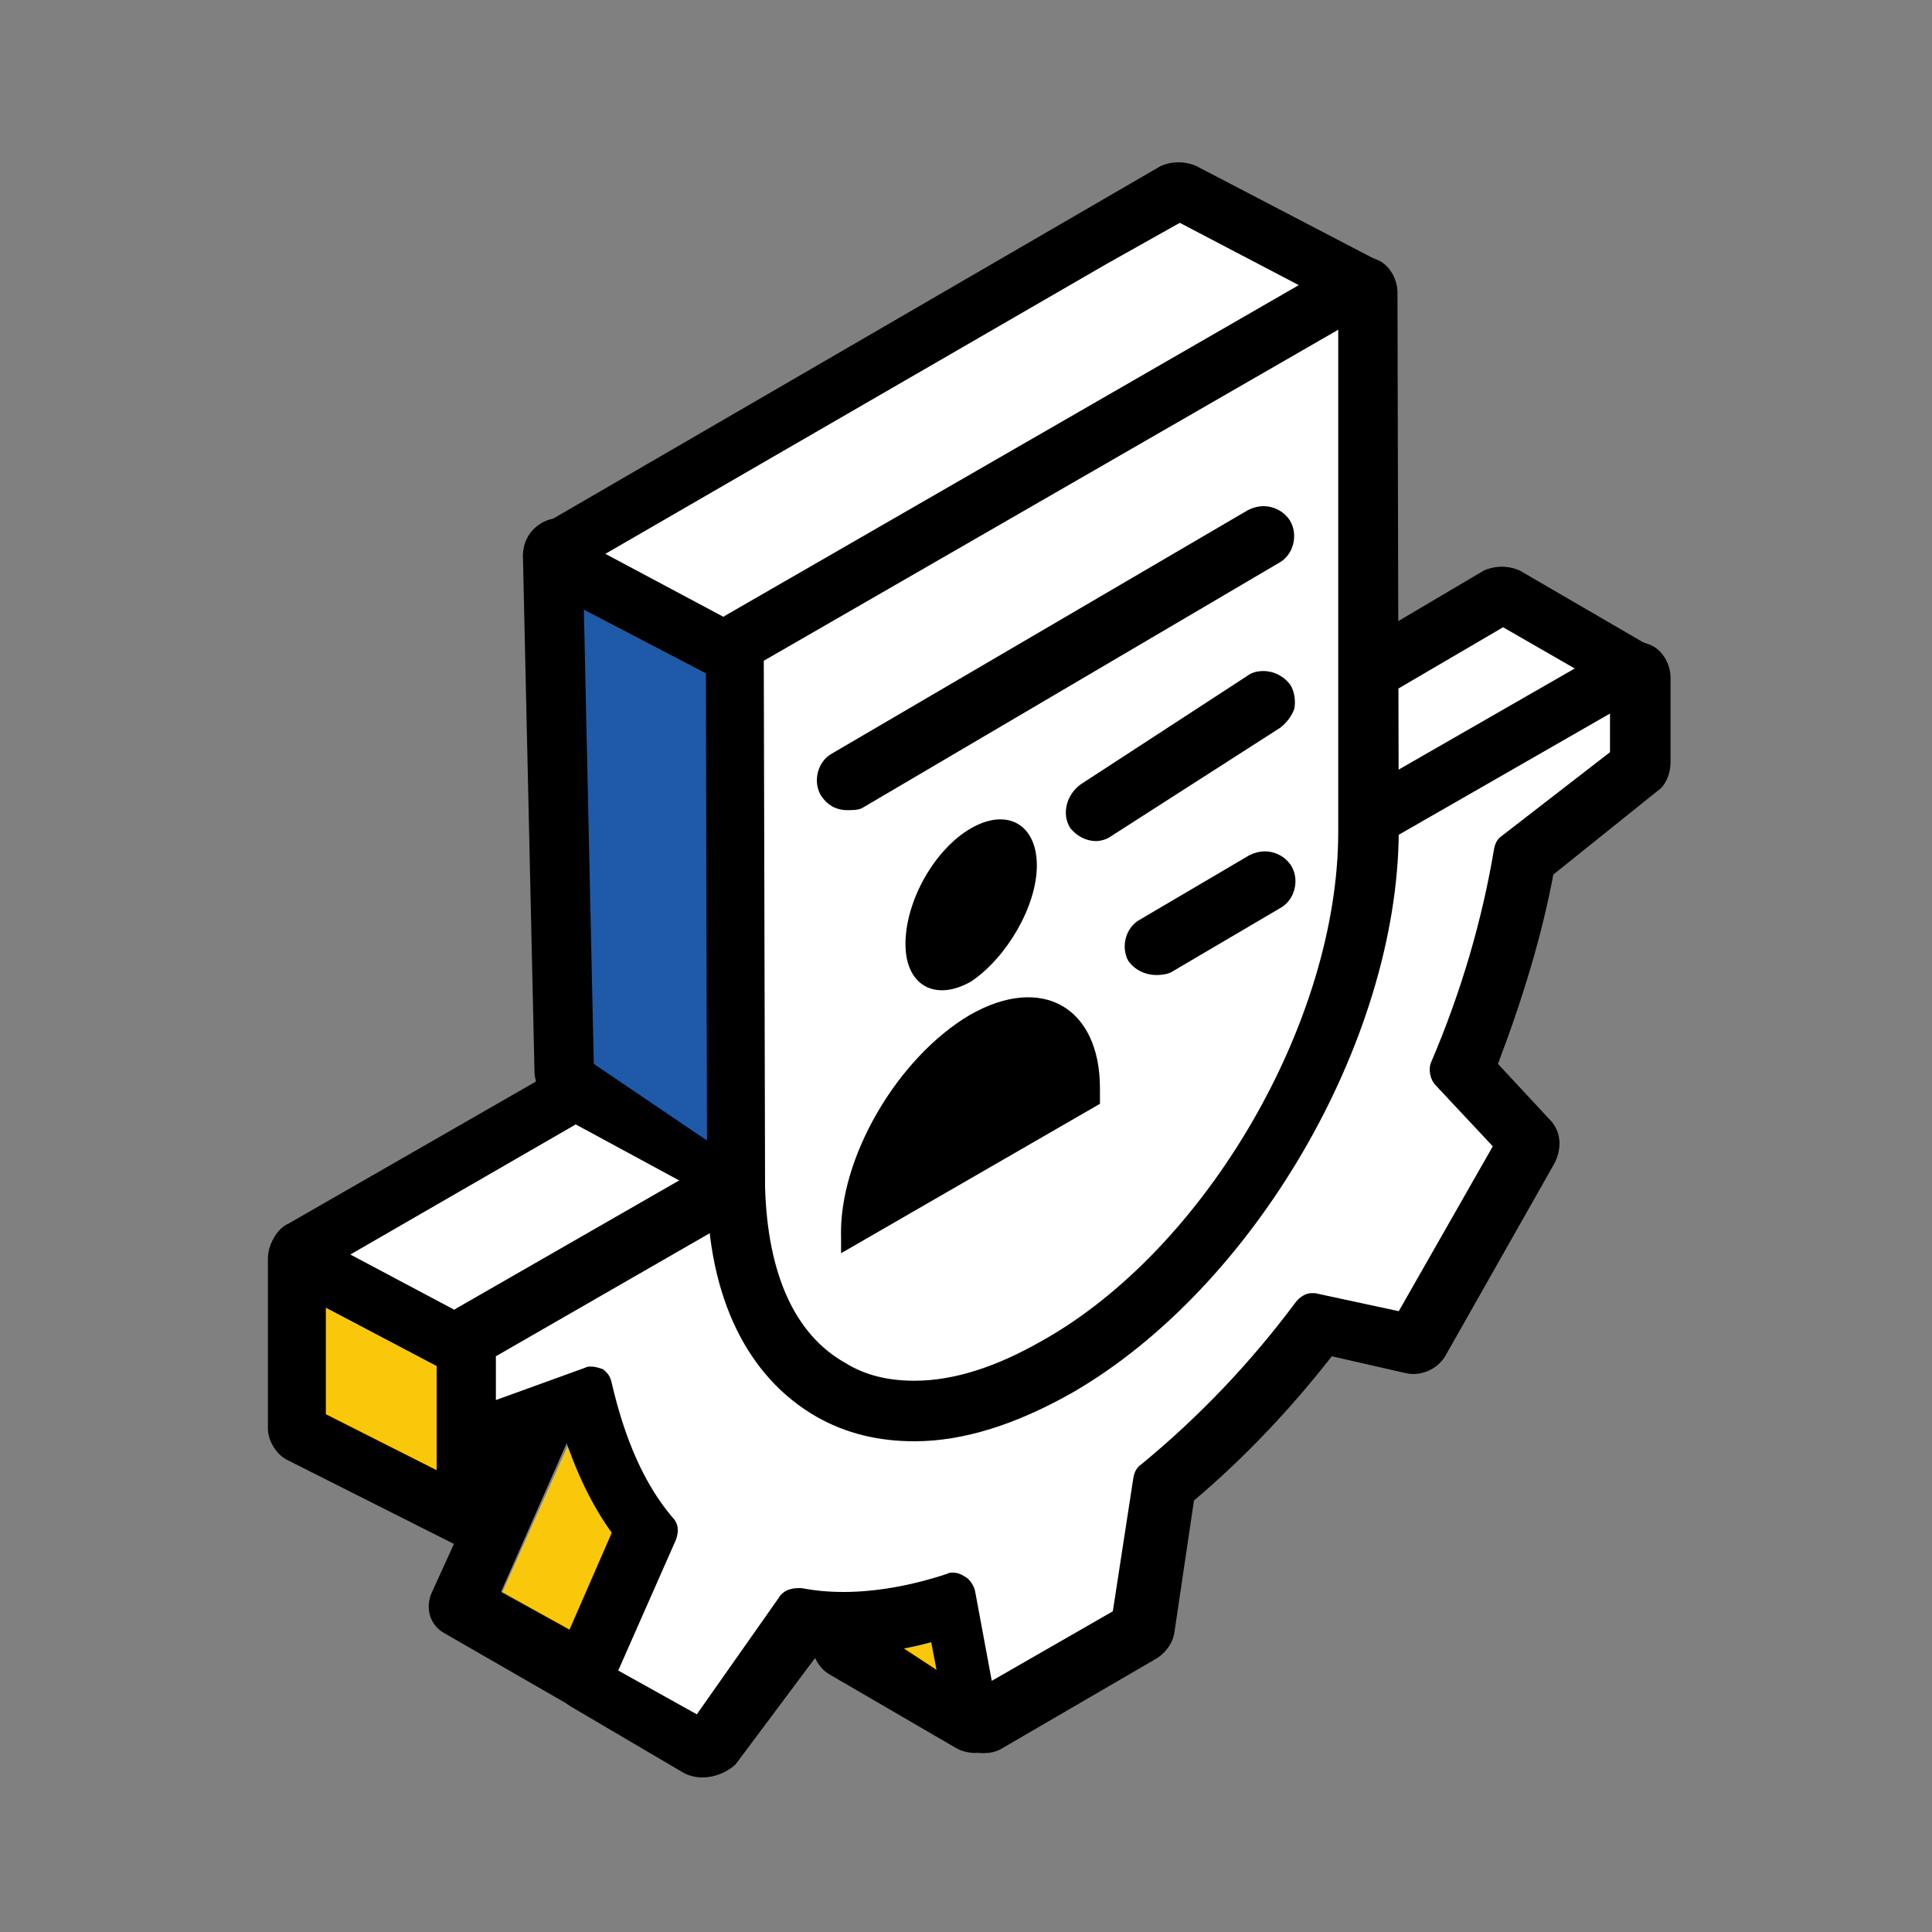
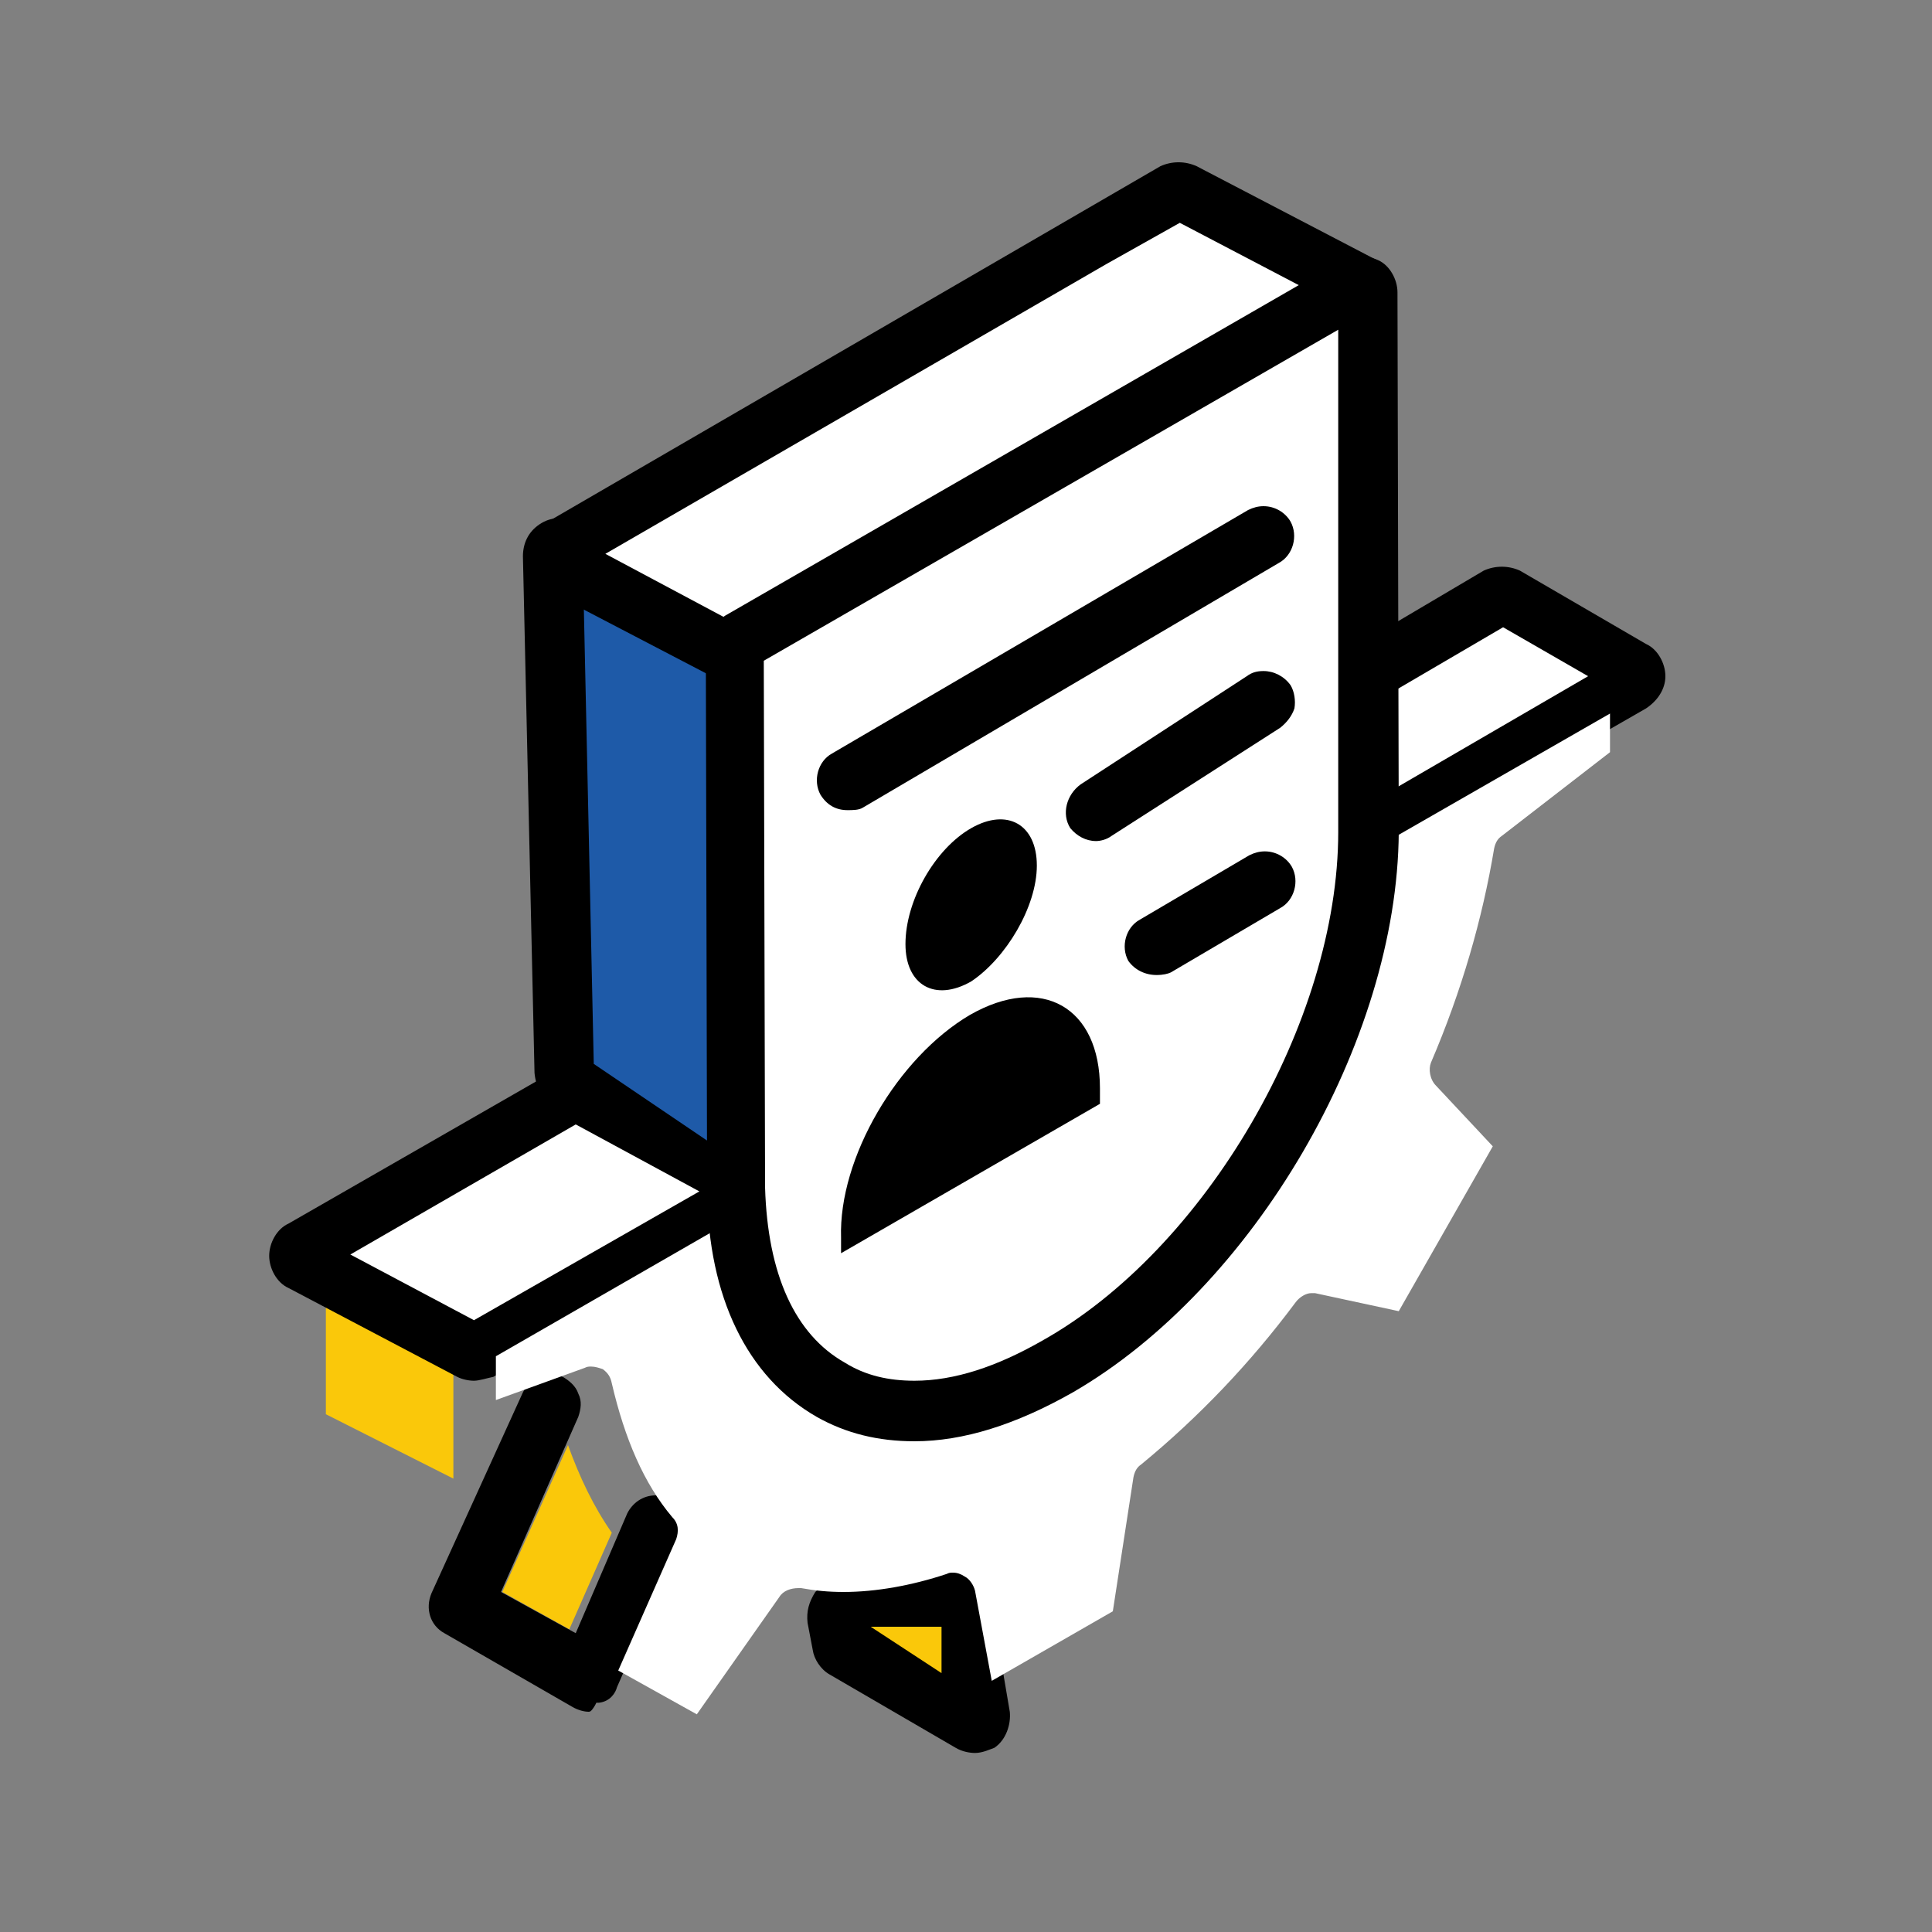
<svg xmlns="http://www.w3.org/2000/svg" version="1.1" id="Layer_1" x="0px" y="0px" viewBox="0 0 150 150" style="enable-background:new 0 0 150 150;" xml:space="preserve">
  <rect x="0" y="0" width="150" height="150" fill="#808080" stroke="none" />
  <style type="text/css">
	.st0{fill:none;}
	.st1{fill:#FAC80A;}
	.st2{fill:#FFFFFF;}
	.st3{fill:#1E5AA8;}
</style>
  <rect x="-0.2" class="st0" width="150.5" height="150.5" />
  <g>
    <path class="st1" d="M39,123.6l5.1-11.4c0.9,2.5,2,4.8,3.4,6.8l-3.3,7.5L39,123.6z" />
-     <path d="M36.8,120.3c-0.4,0-0.9-0.1-1.3-0.3l-13.1-6.6c-0.9-0.4-1.6-1.5-1.6-2.5V97.8c0-1,0.4-1.9,1.3-2.4c0.9-0.6,1.9-0.6,2.8-0.1   l13.1,6.6c0.9,0.4,1.6,1.5,1.6,2.5v13.1c0,1-0.4,1.9-1.3,2.4C37.8,120.1,37.4,120.3,36.8,120.3z" />
    <polygon class="st1" points="35.2,105.4 25.3,100.4 25.3,109.8 35.2,114.8  " />
    <path d="M75.7,136.1c-0.4,0-1-0.1-1.5-0.4l-9.8-5.7c-0.7-0.4-1.2-1.2-1.3-1.9l-0.4-2.1c-0.1-0.9,0.1-1.6,0.6-2.4   c0.6-0.6,1.3-1,2.2-1c2.5,0,5-0.4,7.6-1.3c0.7-0.3,1.6-0.1,2.4,0.3s1.2,1.2,1.3,1.9l1.6,9.4c0.1,1-0.3,2.2-1.2,2.8   C76.9,135.8,76.3,136.1,75.7,136.1z" />
    <path d="M105.7,67.5c-0.4,0-1-0.1-1.5-0.4c-0.9-0.4-1.5-1.5-1.5-2.5V53.3c0-1,0.6-1.9,1.5-2.5l11-6.5c0.9-0.4,1.9-0.4,2.8,0   l9.8,5.7c0.9,0.4,1.5,1.5,1.5,2.5c0,1-0.6,1.9-1.5,2.5l-20.9,12C106.6,67.4,106.1,67.5,105.7,67.5z" />
    <path d="M45.7,132.9c0.1,0,0.2,0,0.5-0.5l0.1-0.2l0.2,0c0.9-0.1,1.3-0.8,1.4-1.2l5.1-11.6c0.2-0.6,0.3-1.2,0-1.8   c-0.2-0.6-0.7-1-1.2-1.3c-0.3-0.1-0.6-0.2-0.9-0.2c-1,0-1.8,0.6-2.2,1.4l-4,9.3l-5.8-3.2l6-13.6c0.2-0.6,0.3-1.2,0-1.8   c-0.2-0.6-0.7-1-1.2-1.3c-0.3-0.1-0.6-0.2-0.9-0.2c-1,0-1.8,0.6-2.2,1.4l-7.1,15.6c-0.5,1.2-0.1,2.5,1,3.1l9.9,5.7   C44.9,132.8,45.4,132.9,45.7,132.9z" />
    <path d="M36.8,107.2c-0.4,0-0.9-0.1-1.3-0.3L22.4,100c-0.9-0.4-1.5-1.5-1.5-2.5s0.6-2.1,1.5-2.5l20.9-12c0.9-0.4,1.9-0.4,2.8,0   l13.1,6.9c0.9,0.4,1.5,1.5,1.5,2.5s-0.6,2.1-1.5,2.5l-20.9,12C37.8,107,37.2,107.2,36.8,107.2z" />
    <polygon class="st1" points="73.1,126.3 67.6,126.3 73.1,129.9  " />
    <polygon class="st2" points="123.3,52.5 116.7,48.7 107.3,54.2 107.3,61.8  " />
    <g>
      <path d="M65.6,110.7c-0.3,0-0.7,0-1-0.1c-0.4-0.1-0.9-0.4-1.3-0.7l0,0c-0.1-0.1-0.3-0.1-0.4-0.3c-1.3-0.9-1.6-2.5-0.9-3.8    c0.9-1.3,2.5-1.8,3.8-0.9c0.3,0.1,0.6,0.3,0.9,0.4c1.5,0.6,2.1,2.2,1.5,3.7C67.8,110,66.8,110.7,65.6,110.7z" />
    </g>
    <g>
      <path d="M65.6,110.7c-0.3,0-0.7,0-1-0.1c-0.4-0.1-0.9-0.4-1.3-0.7l0,0c-0.1-0.1-0.3-0.1-0.4-0.3c-1.3-0.9-1.6-2.5-0.9-3.8    c0.9-1.3,2.5-1.8,3.8-0.9c0.3,0.1,0.6,0.3,0.9,0.4c1.5,0.6,2.1,2.2,1.5,3.7C67.8,110,66.8,110.7,65.6,110.7z" />
    </g>
    <path d="M57.6,95.1c-0.6,0-1-0.1-1.6-0.4l-13.2-9c-0.7-0.4-1.2-1.3-1.3-2.4l-0.9-40.1c0-1,0.4-1.9,1.3-2.5s1.9-0.6,2.8-0.1l14,7.3   c0.9,0.4,1.5,1.5,1.5,2.5l0.1,41.7c0,1-0.6,2.1-1.5,2.5C58.7,95,58.1,95.1,57.6,95.1z" />
    <polygon class="st3" points="55.9,51.4 45.3,45.9 46.1,82.6 56,89.3  " />
    <path d="M57.5,53.3c-0.4,0-0.9-0.1-1.3-0.3l-14-7.3c-0.9-0.4-1.5-1.5-1.5-2.5c0-1,0.6-2.1,1.5-2.5l47.9-27.8c0.9-0.4,1.9-0.4,2.8,0   l14,7.3c0.9,0.4,1.5,1.5,1.5,2.5c0,1-0.6,2.1-1.5,2.5L59,52.8C58.5,53.1,58.1,53.3,57.5,53.3z" />
    <polygon class="st2" points="102.1,22.8 91.6,17.3 85.9,20.5 47,43 57.5,48.6  " />
    <polygon class="st2" points="49.4,43 57.5,47.3 99.7,22.9 91.6,18.6 86.4,21.5 86.4,21.5  " />
    <path d="M85,19L85,19L85,19z" />
    <polygon class="st2" points="54.3,92.5 44.7,87.3 27.2,97.4 36.8,102.5  " />
    <path class="st2" d="M49.3,129.2l4.3,2.4l6-8.2c0.6-0.9,1.8-1.3,2.8-1.2c1,0.1,2.1,0.3,3.1,0.3c2.4,0,5-0.4,7.6-1.3   c0.7-0.3,1.6-0.1,2.4,0.3s1.2,1.2,1.3,1.9l1,5.4l7.5-4.3l1.5-9.8c0.1-0.7,0.4-1.3,1-1.8c4.3-3.5,8.2-7.6,11.8-12.3   c0.7-0.9,1.8-1.3,2.8-1l5.6,1.2l6.5-11.3l-3.8-4.1c-0.7-0.9-1-2.1-0.6-3.1c2.4-5.6,4-11,4.8-16.3c0.1-0.7,0.4-1.3,1-1.8l7.9-6.2   v-0.4l-15.3,8.8c-0.9,15.9-11.8,33.9-25.3,41.9c-4.3,2.5-8.4,3.7-12.2,3.7c-0.6,0-1.2,0-1.8-0.1c-0.3,0-0.6,0-0.9-0.1l-0.9-0.1   c-0.4-0.1-0.9-0.3-1.5-0.4c-0.6-0.1-1-0.4-1.5-0.6c-0.4-0.1-0.9-0.4-1.2-0.6l0,0c-0.1-0.1-0.3-0.1-0.4-0.3   c-1.9-1.2-3.5-2.8-4.7-4.8c-1.3-2.2-2.4-4.7-2.8-7.8L39.6,106v1l5.3-1.9c0.7-0.3,1.6-0.1,2.4,0.1c0.7,0.4,1.2,1,1.3,1.9   c0.9,4,2.4,7.3,4.4,9.8c0.7,0.9,0.9,1.9,0.4,2.9L49.3,129.2z" />
-     <path d="M54.5,138c-0.4,0-1-0.1-1.5-0.4l-8.5-5c-1.3-0.7-1.9-2.2-1.3-3.7l4.3-9.9c-1.6-2.2-2.8-4.8-3.8-7.8l-6,6.3   c-0.9,0.3-1.8,0.1-2.6-0.3c-0.7-0.6-1.2-1.3-1.2-2.4v-10.7c0-1,0.6-1.9,1.5-2.5l20.9-12c0.9-0.4,1.9-0.4,2.8,0   c0.9,0.4,1.5,1.5,1.5,2.5c0,3.8,0.9,7.1,2.4,9.4c0.9,1.3,1.8,2.4,3.1,3.1c0,0,0,0,0.1,0l0,0c0.1,0.1,0.3,0.1,0.6,0.3   c0.1,0,0.1,0,0.3,0.1c0.3,0.1,0.6,0.3,0.9,0.3c0.3,0.1,0.6,0.1,0.9,0.3l0.4,0.1c0.1,0,0.3,0,0.6,0c0.4,0,0.9,0,1.2,0   c2.9,0,6-1,9.4-2.9c12.3-6.6,22.5-23.9,22.5-38.2c0-1,0.6-1.9,1.5-2.5l20.9-12c0.9-0.4,1.9-0.4,2.8,0s1.5,1.5,1.5,2.5v6.6   c0,0.9-0.4,1.8-1,2.2l-8.1,6.5c-0.9,4.8-2.4,9.7-4.3,14.7l4,4.3c0.9,0.9,1,2.2,0.4,3.4l-8.5,15c-0.6,1-1.9,1.6-3.1,1.3l-5.7-1.3   c-3.2,4.1-6.8,7.9-10.7,11.2l-1.5,10.1c-0.1,0.9-0.6,1.6-1.3,2.1l-12.2,7.1c-0.7,0.4-1.8,0.4-2.6,0.1c-0.9-0.4-1.5-1.2-1.6-2.1   l-1.2-6.3c-2.2,0.6-4.4,0.9-6.3,0.9l0,0c-0.7,0-1.6,0-2.4-0.1l-6.5,8.7C56.3,137.7,55.4,138,54.5,138z" />
    <path class="st2" d="M60.5,124c0.3-0.5,0.9-0.7,1.5-0.7c0.1,0,0.2,0,0.2,0c1.1,0.2,2.1,0.3,3.3,0.3c2.5,0,5.3-0.5,8-1.4   c0.2-0.1,0.3-0.1,0.5-0.1c0.3,0,0.6,0.1,0.9,0.3c0.4,0.2,0.7,0.7,0.8,1.1l1.3,7l9.4-5.4l1.6-10.4c0.1-0.5,0.3-0.8,0.6-1   c4.5-3.7,8.5-7.9,12-12.6c0.3-0.4,0.8-0.7,1.2-0.7c0.1,0,0.2,0,0.3,0l6.5,1.4l7.3-12.8l-4.4-4.7c-0.5-0.5-0.6-1.3-0.4-1.8   c2.4-5.6,4-11.2,4.9-16.6c0.1-0.5,0.3-0.8,0.6-1l8.4-6.5v-3l-17.6,10.1l0,0.6c-0.9,15.6-11.5,33.2-24.7,40.9   c-4,2.3-7.9,3.5-11.6,3.5c-0.5,0-1,0-1.5-0.1l-0.1,0h-0.1c-0.1,0-0.3,0-0.4,0l-0.2-0.1l-1-0.2c-0.4-0.1-0.9-0.3-1.5-0.4   c-0.3-0.1-0.5-0.2-0.7-0.3c-0.2-0.1-0.5-0.2-0.7-0.3c-0.2-0.1-0.5-0.2-0.7-0.3c-0.1,0-0.2-0.1-0.2-0.1c-0.1-0.1-0.3-0.2-0.4-0.2   l-0.1-0.1l0,0c-1.8-1.1-3.3-2.6-4.3-4.4c-1.4-2.4-2.3-4.7-2.6-7.4L56.4,95l-17.9,10.3v3.4l6.9-2.5c0.2-0.1,0.3-0.1,0.5-0.1   c0.3,0,0.6,0.1,0.9,0.2c0.4,0.3,0.6,0.6,0.7,1.1c1,4.3,2.5,7.8,4.7,10.4c0.5,0.5,0.5,1.1,0.3,1.7l-4.5,10.2l6.1,3.4L60.5,124z" />
    <path d="M71,111.9c-2.8,0-5.3-0.6-7.6-1.9c-5.4-3.1-8.4-9.3-8.5-17.5l-0.1-42.2c0-1,0.6-1.9,1.5-2.5l47.9-27.6   c0.9-0.4,1.9-0.4,2.8,0c0.9,0.4,1.5,1.5,1.5,2.5l0.1,41.9c-0.1,16.3-11.3,35.4-25.3,43.5C78.9,110.6,74.8,111.9,71,111.9z" />
    <path class="st2" d="M71,107.2c3.1,0,6.4-1.1,9.9-3.1c12.7-7.1,23-24.8,23-39.5v-39L59.3,51.3l0.1,40.9c0.2,6.7,2.3,11.4,6.2,13.6   C67.2,106.8,69,107.2,71,107.2C71,107.2,71,107.2,71,107.2z" />
    <g>
      <path d="M65.8,62.9c0.4,0,0.9,0,1.2-0.2l32.3-19c1.1-0.6,1.5-2.1,0.9-3.2c-0.4-0.7-1.2-1.2-2.1-1.2c-0.4,0-0.8,0.1-1.2,0.3    L64.6,58.5c-1.1,0.6-1.5,2.1-0.9,3.2C64.2,62.5,64.9,62.9,65.8,62.9z" />
    </g>
    <path d="M85.1,65.3c0.3,0,0.8-0.1,1.2-0.4l13.1-8.4c0.5-0.4,0.9-0.9,1.1-1.5c0.1-0.6,0-1.3-0.3-1.8c-0.5-0.7-1.3-1.1-2.1-1.1   c-0.5,0-0.9,0.1-1.3,0.4l-12.9,8.4c-1.1,0.8-1.5,2.3-0.8,3.4C83.6,64.9,84.3,65.3,85.1,65.3z" />
    <path d="M89.8,75.7c0.5,0,0.9-0.1,1.1-0.2l8.5-5c1.1-0.6,1.5-2.1,0.9-3.2c-0.4-0.7-1.2-1.2-2.1-1.2c-0.4,0-0.8,0.1-1.2,0.3l-8.5,5   c-1.1,0.6-1.5,2.1-0.9,3.2C88.1,75.3,88.9,75.7,89.8,75.7z" />
    <path d="M75.3,78.8c5.6-3.2,10.1-0.6,10.1,5.7v1.2L65.3,97.3v-1.2C65.1,89.9,69.7,82.1,75.3,78.8z" />
    <path d="M75.4,64.3c2.8-1.6,5.1-0.3,5.1,2.9c0,3.2-2.4,7.2-5.1,9c-2.8,1.6-5.1,0.3-5.1-2.9C70.3,69.9,72.6,65.9,75.4,64.3z" />
  </g>
</svg>